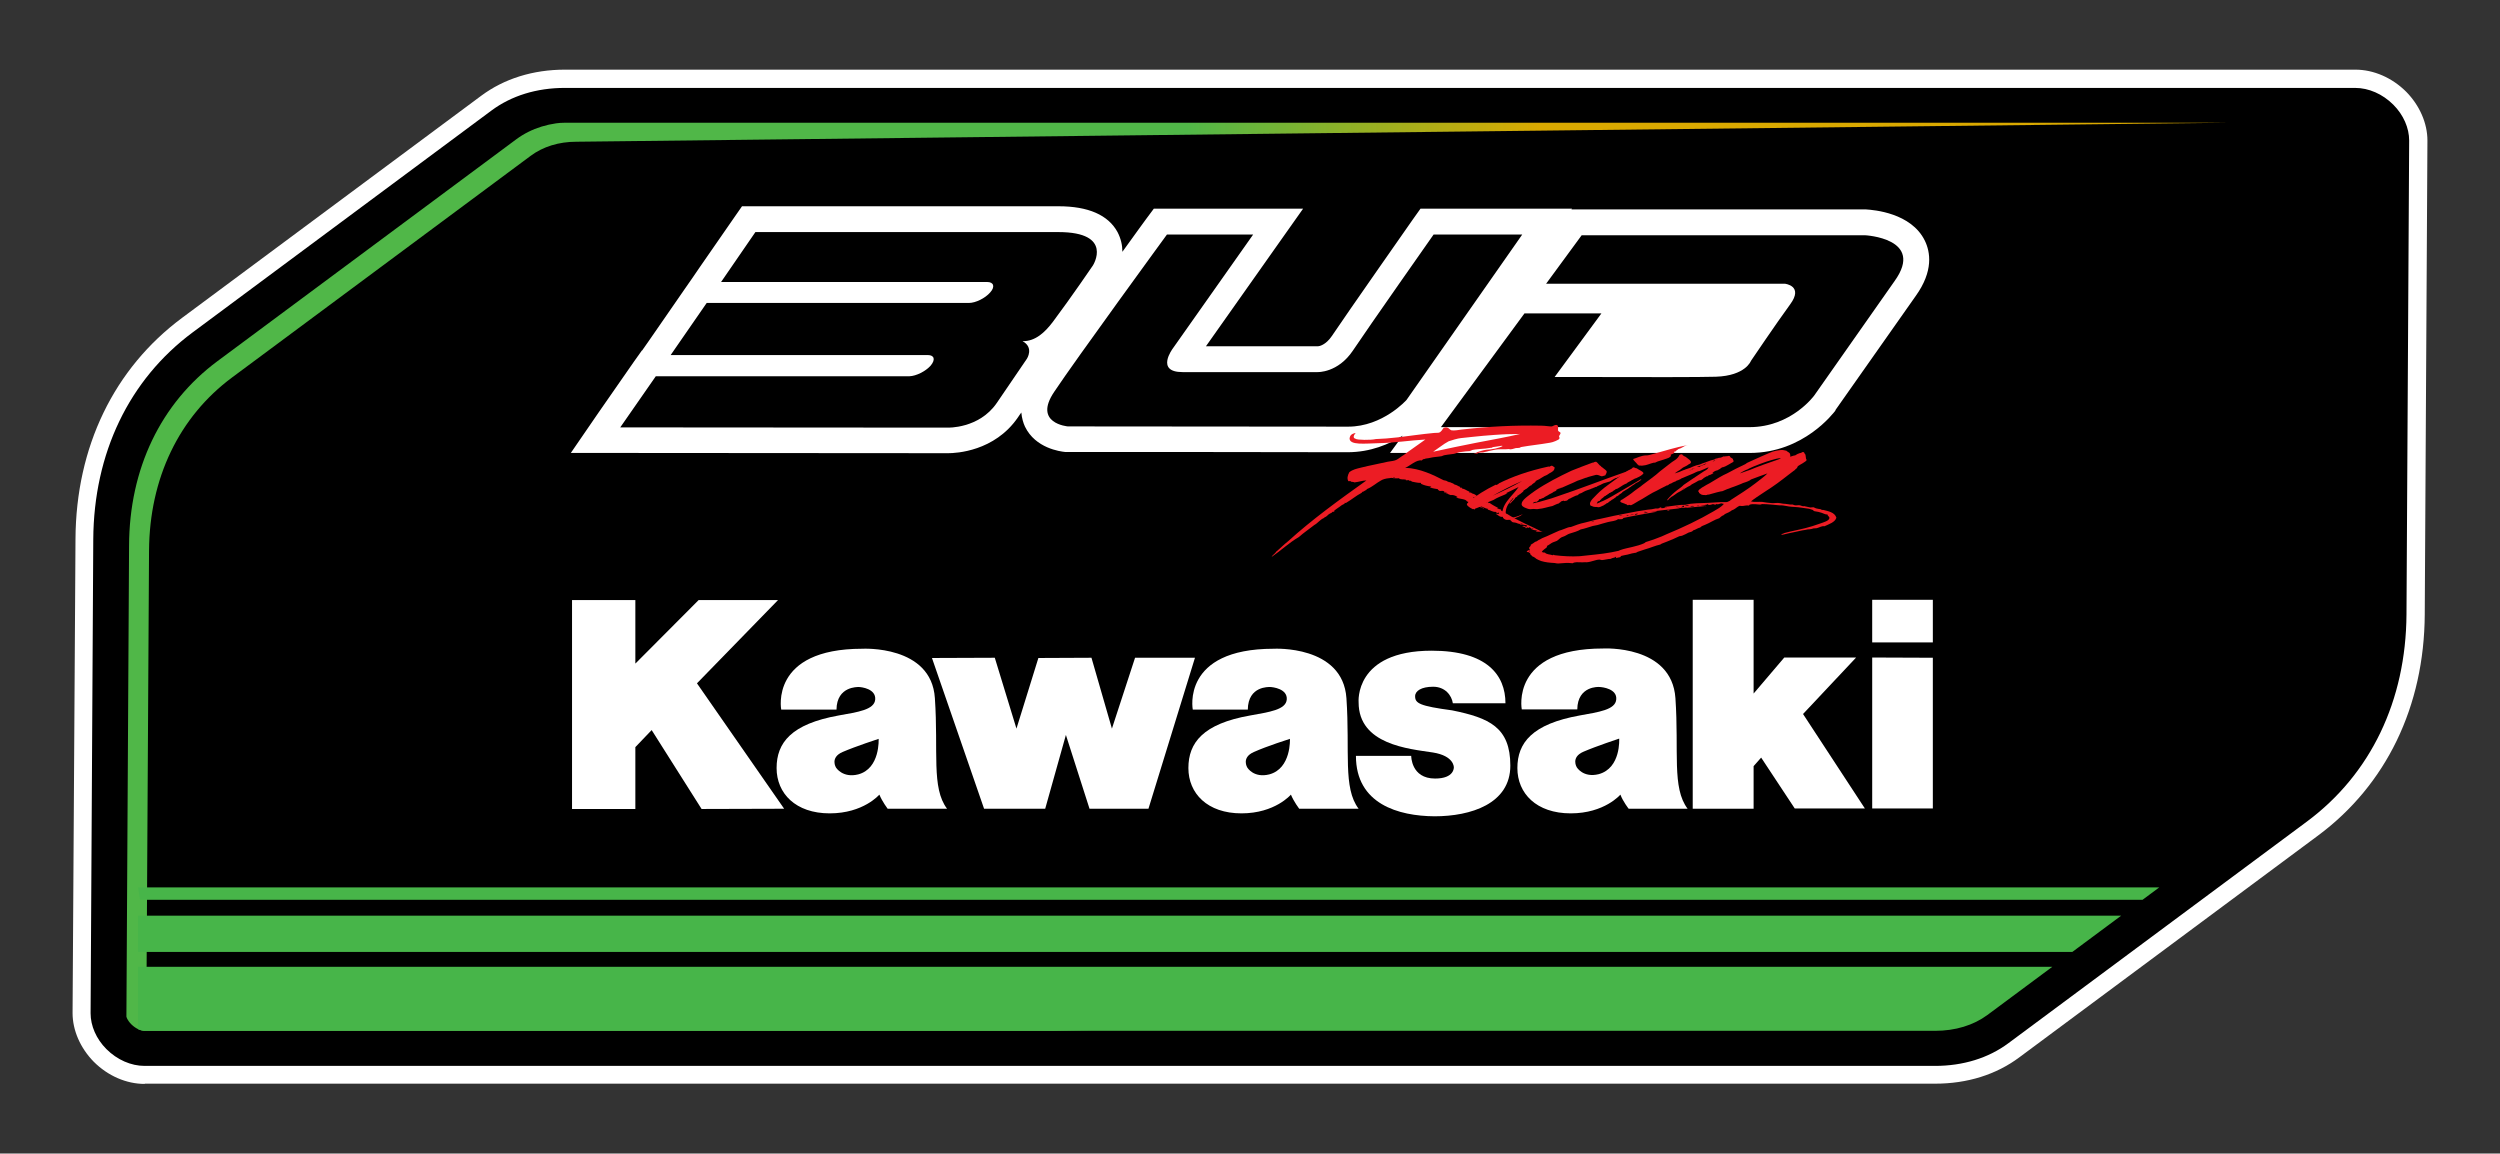
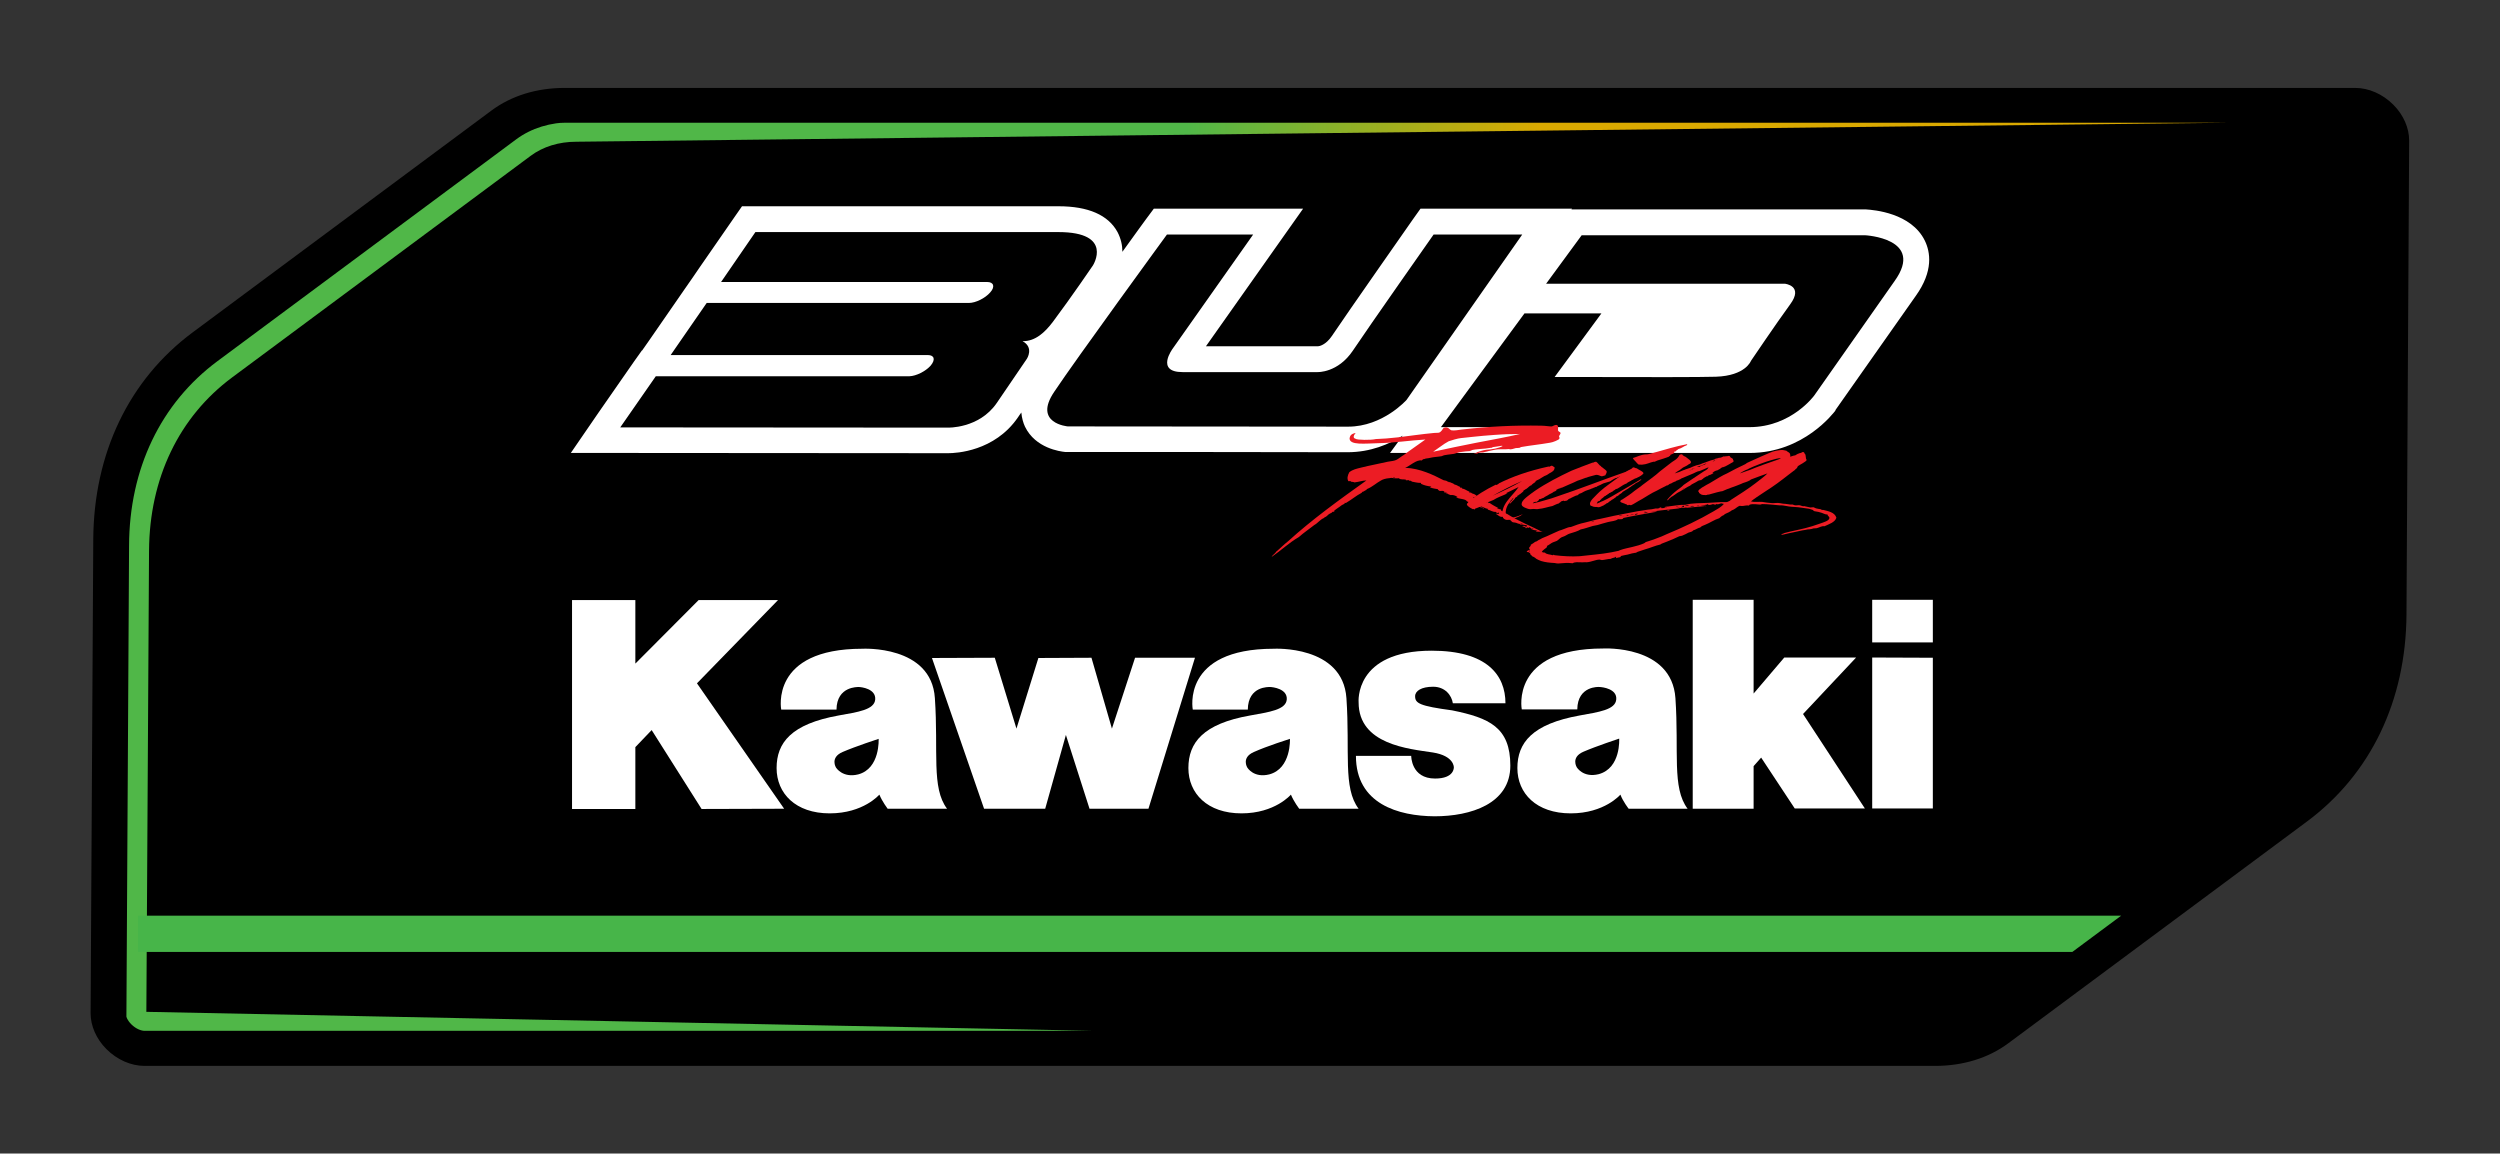
<svg xmlns="http://www.w3.org/2000/svg" xmlns:xlink="http://www.w3.org/1999/xlink" version="1.1" id="Layer_2_00000005969153015561119220000005319677293743789743_" x="0px" y="0px" viewBox="0 0 1026.6 473.7" style="enable-background:new 0 0 1026.6 473.7;" xml:space="preserve">
  <rect x="0" y="0" width="1026.6" height="473.7" fill="#333333" stroke="none" />
  <style type="text/css">
	.st0{fill:#FFFFFF;}
	.st1{fill:#EC1C24;}
	.st2{fill-rule:evenodd;clip-rule:evenodd;}
	
		.st3{clip-path:url(#SVGID_00000062186046081946361540000005788802487476267137_);fill:url(#SVGID_00000142899110031011883590000006080394400526743171_);}
	.st4{clip-path:url(#SVGID_00000062186046081946361540000005788802487476267137_);fill:#47B549;}
</style>
  <g>
-     <path class="st0" d="M59.4,445.1c-7.5,0-15.1-3.3-20.9-9.1c-5.5-5.6-8.7-12.9-8.7-20L31,221.3c0.2-37.8,15.8-70,43.8-90.8   l122.7-91.1c9.5-7.1,21.4-10.8,34.5-10.8h735.2c7.5,0,15.1,3.3,20.9,9.1c5.5,5.6,8.7,12.9,8.7,20l-1.1,194.6   c-0.2,37.8-15.8,70-43.8,90.8l-122.7,91.1c-9.5,7.1-21.4,10.8-34.5,10.8H59.4z" />
    <path d="M59.4,437.7c-5.6,0-11.3-2.5-15.7-6.9c-4.2-4.2-6.5-9.6-6.5-14.7l1.1-194.6c0.2-35.4,14.7-65.6,40.8-85l122.7-91.1   c8.2-6.1,18.6-9.3,30.1-9.3h735.2c5.6,0,11.3,2.5,15.7,6.9c4.2,4.2,6.5,9.6,6.5,14.7l-1.1,194.6c-0.2,35.4-14.7,65.6-40.8,85   l-122.7,91.1c-8.2,6.1-18.6,9.3-30.1,9.3H59.4z" />
    <g>
      <path d="M677,194.3c0.7-0.6,1.4-1.1,1.9-1.6c-0.2,0-0.7,0.2-1.1,0.4c-0.3,0.1-0.6,0.2-1,0.4c0.1,0.2,0.1,0.3,0.2,0.5    C677,194.1,677,194.2,677,194.3" />
      <path class="st1" d="M638.5,192.1c0,0-0.1,0.2-0.2,0.3c0,1.2-1.9,1.7-3,2.6c-1.7,0.6-2.6,1.6-4.1,2.2c-0.2,0.2-0.5,0.2-0.8,0.5    c0.1,0.1,0.4,0,0.4,0c-0.6,0.5-1.6,1-2.1,1.7c-0.3-0.1,0-0.1-0.1-0.1c-1,0.6-1.3,1.3-2.5,1.8c0,0.1,0.1,0.1,0,0.1    c-0.3,0-0.4,0.3-0.6,0.4c0,0,0.1,0.1,0.1,0.1c-0.3,0.4-1,0.8-1.5,1.3c-0.1,0-0.2,0.1-0.4,0.1c0,0.2,0.2,0.1,0.1,0.2    c-0.1,0.1-0.2,0-0.5,0.1c-0.1-0.1-0.1,0.1-0.2,0.1c0.1,0.1,0.1,0,0.2,0.1c-0.3,0.3-0.6,0.6-1.1,0.8c-0.2,0.8-1.3,1.3-1.5,1.9    c-0.2,0-0.2,0-0.2,0c0,0.2-0.1,0.3-0.3,0.5c-0.1-0.1-0.2,0-0.5,0c0-0.2,0.5,0,0.6-0.2c-0.2-0.1-0.2,0-0.4,0.1    c0.4-0.7,1.2-1.4,1.6-2.2c-0.1-0.1-0.1-0.1-0.2,0c-0.4,0.4-0.5,0.8-1,1.1c0,0.2-0.1,0.2-0.1,0.4c-1.3,1.4-2,3.2-1.9,5    c0,0.1,0.2,0,0.3,0c0,0.2-0.1,0.2-0.1,0.2c-0.1,0-0.1,0-0.2,0c0.1,0-0.1,0.1,0.1,0.1c0,0,0.1,0.2,0,0.3c0.5,2.3,5.3,0.3,7-0.5    c-0.3,0.2-0.7,0.4-1,0.7c-1.5,0.7-3.1,1.4-5.2,1.7c-0.9,0.1-1.6-0.3-2-0.9c-1.5-5.2,3.8-8.7,6.4-12.6c-1.6,0.8-3.5,1.7-5.1,2.5    c0.1,0.1,0.4,0,0.5,0.1c-0.2,0.1-0.7,0.2-0.8,0.4c-1.7,0.7-3.5,1.4-4.9,2.3c-0.9,0.3-1.8,0.8-2.9,1.2c-1.3,0.9-2.8,1.8-4.7,2.4    c0.1,0.1-0.1,0.2,0,0.3c-0.3,0-0.5-0.1-0.7-0.2c-0.1,0-0.2,0.1-0.2,0.1c-0.4-0.2-0.7-0.4-1.1-0.6c-0.7-0.5-2.1-1.3-0.8-2.1    c-0.1,0,0-0.1,0-0.2c3.2-2.7,7.1-5.1,11.4-7.2c0.3-0.1-0.1,0.1-0.1,0.2c0.4,0,1-0.4,1.3-0.6c0.1-0.1-0.1,0-0.2,0    c5.8-2.9,12.3-5.2,20.5-7c0.2-0.1,0.2,0,0.3,0.1c0.4-0.1,0.6-0.4,0.8-0.3c0.1-0.1,0.2-0.1,0.2-0.2    C637.6,191.3,638.1,191.7,638.5,192.1 M625.1,197.5c-4.2,1.8-8.3,3.9-12.2,6.1C617.1,201.7,621.3,199.7,625.1,197.5" />
      <path class="st1" d="M631,206.1c-0.7-0.2-1.5,0.3-1.6,0.6c1.7-0.3,3.5-0.8,5.1-1.3c1.8-0.5,3.3-0.9,4.8-1.5    c9.6-3.2,18.4-6.7,27.9-10c1.4-0.5,2.5-1,4.1-1.4c-1.5,0.5-2.4,1.4-3.7,2c-1.2,0.6-2.6,1.3-3.9,1.8c-0.3,0-0.3,0.1-0.5,0.1    c-0.1,0.1-0.1,0.1-0.1,0.2c-0.1,0-0.2,0-0.3,0c-0.1,0.1-0.2,0.2-0.4,0.3c-0.3,0.1-0.5,0.3-0.8,0.5c-0.2,0,0.1,0.1-0.1,0.1    c-0.1,0-0.2,0.1-0.4,0.2c-0.5,0.2-1.2,0.3-1.7,0.5c-1.4,0.3-1.9,0.9-2.9,1.2c-0.2,0.2-0.7,0.2-0.8,0.5c-0.6,0-0.8,0.3-1.3,0.4    c-0.2,0.2-0.9,0.3-1.4,0.6c-0.2,0.1-0.2,0.1-0.3,0.1c-0.5,0.2-1.3,0.4-1.7,0.6c-0.5,0.3-1.3,0.6-1.7,0.9c-0.5,0.1-0.7,0.3-1,0.4    c-0.1,0.2-0.2,0.3-0.2,0.3c-0.3,0.2-0.6,0.3-0.9,0.3c-0.6,0.3-1.4,0.6-2.1,1c-0.1,0-0.1,0.1-0.3,0.2c-0.4,0-0.5,0.3-1,0.4    c0.1,0,0.2,0,0.2,0.1c-0.4,0.1-0.4,0.2-0.5,0.4c-0.2-0.1-0.4,0-0.5,0.1c-0.2-0.1-0.5,0-0.7,0.1c0-0.1-0.1-0.2-0.2-0.2    c-0.2,0-0.3,0.1-0.4,0.1c0,0.1,0,0,0.1,0c-0.6,0-1,0.4-1.2,0.7c-0.3,0-0.4,0.1-0.4,0.3c-1.1,0.3-1.8,0.7-2.7,1.1    c-1.7,0.3-3.9,1.1-5.7,1.2c-0.5,0.2-1.4,0-2.1,0c-0.8,0.1-1.7,0.2-2.4-0.1c-0.8-0.3-2.1-0.7-2.4-1.5c-0.1-0.2-0.1-0.5,0-0.8    c0.2-1,1.4-2,2.4-2.8c1.1-0.8,2-1.6,3.1-2.3c4.4-3,9.8-5.8,14.9-8.2c2.7-1.1,5.9-2.3,8.6-3.3c0.5,0,0.7-0.2,0.9-0.3    c0.3,0,0.5-0.1,0.6-0.1c0.8,0.4,1.1,1.4,2,1.8c0,0.1,0,0.1,0.1,0.2c0.6,0.5,1.8,1.3,2.2,1.8c0.3,0.6-0.3,1.3-0.5,1.8    c-0.5,0.1-1.1,0.4-1.4,0.4c-0.8-0.1-1.4-0.7-2.4-0.6c-1.4,0.4-2.9,0.7-4.1,1.2c-0.4,0-0.5,0.2-0.7,0.2c-0.8,0.3-1.8,0.7-2.8,1    c-2,1-4.4,1.9-6.5,2.9c-0.1,0-0.2,0-0.3,0c-0.2,0-0.2,0.1-0.2,0.2c-0.8,0.1-1.2,0.4-1.8,0.7c-0.1,0.1,0.2,0,0.2,0.1    c-0.3,0.2-0.5,0.5-1.1,0.6c-0.5,0.4-1.2,0.8-1.9,1.1c-0.6,0.5-1.8,0.9-2.3,1.4c0,0-0.4,0.2-0.6,0.2c-0.4,0.2-0.7,0.4-1.3,0.4    C631.9,205.8,631.1,205.8,631,206.1" />
      <g>
        <path class="st0" d="M790.4,98.8c-5.6-11.4-21-12.6-24.1-12.8l-0.2,0h-0.2l-116.3,0h-4.3l0.2-0.3l-20.3,0l-36.4,0l-5.5,0     l-3.2,4.5c-1.1,1.6-26.9,38.4-33.2,47.8c-2.5,3.7-5.2,4.2-5.7,4.2H541c0,0-28.9,0-45.8,0l28.1-39.8l11.8-16.7l-20.5,0l-35.4,0     l-5.4,0l-3.2,4.3c-0.5,0.7-4.4,6-9.7,13.4c0-2.7-0.6-5.4-2-8.1c-3.8-7-12-10.6-24.2-10.6c-8.4,0-41,0-70.7,0l-53.7,0h-5.6     l-3.2,4.6l-14.2,20.5l-2.8,4.1h0l-3.2,4.6l-14.8,21.4l-2.8,4h-0.1l-3.2,4.5l-14.6,21L234.4,186l20.3,0l134.3,0.1     c0.1,0,0.2,0,0.4,0c3.1,0,19-0.7,28.6-14.7c0.5-0.7,0.9-1.4,1.4-2c0.2,2.3,0.8,4.3,1.5,5.8c4.3,8.9,14.5,10.2,16.5,10.4l0.4,0     h0.5c1,0,100.8,0,115.1,0.1h0h0c9.4,0,17.1-3.3,22.6-6.8l-5.2,7.1h20.9h126.7h0.1h0h0c22.3,0,34.6-16.7,35.2-17.4l0-0.1l0-0.1     l33-46.9C794,111.3,792.7,103.5,790.4,98.8" />
        <path class="st2" d="M479.2,96.3l35.4,0l-33,46.8c0,0-7.3,9.7,4,9.7c11.2,0,55.4,0,55.4,0s8.4,0.4,14.6-8.9     c6.2-9.3,33.1-47.6,33.1-47.6l36.4,0l-47.5,67.9c0,0-9.7,11-24,11c-14.5,0-115.1-0.1-115.1-0.1s-14.4-1.2-5.6-14.2     C441.6,147.8,479.2,96.3,479.2,96.3" />
        <path d="M434.6,95.3c-16.4,0-124.4,0-124.4,0l-14.1,20.5l109.3,0c2.7,0,3.3,2,1.2,4.3c-2.1,2.4-6,4.3-8.7,4.3l-107.7,0     l-14.8,21.4l105.6,0c2.7,0,3.2,1.9,1.2,4.3c-2.1,2.4-6,4.3-8.7,4.4l-104.2,0l-14.6,21l134.4,0.1c0,0,12.9,0.5,20.2-10.1     c7.2-10.5,12.4-18.2,12.4-18.2s3-4.6-1.8-7.2c5.2,0.1,9.2-3.6,12.5-8c7.7-10.3,16.4-23.1,16.4-23.1S457.5,95.3,434.6,95.3" />
        <path d="M765.8,96.6l-116.3,0l-14.6,19.9h98c0,0,7.9,0.8,2.2,8.5c-5.7,7.8-16.1,23.2-16.1,23.2s-2.2,6.1-14.4,6.5     c-7.3,0.2-23.9,0.2-66.2,0.1l19.2-26.1l-31.6,0l-34.3,46.7h126.7c17.2,0,26.6-13,26.6-13s28-39.9,33-47     C790.6,97.8,765.8,96.6,765.8,96.6" />
        <path class="st1" d="M597.4,199c0.8,0.1,1.4,0.7,2.1,0.9c0.3,0.1-0.1,0.3,0.2,0.4c0.2,0,0.3-0.1,0.7,0c-0.2,0.1-0.1,0.2,0,0.3     c1.2,0.2,1.9,0.9,3,1.3c0.1,0,0,0.1-0.2,0.3c0.7,0,1.2,0.2,1.2,0.4c0.1,0.1,0.1,0,0,0c0.8,0.2,1.8,0.6,2.1,1.2     c-0.1-0.1-0.3,0.1-0.1,0.1c-0.2,0.1-0.2,0-0.4,0c0,0.1,0,0.1-0.2,0.3c0.1,0.3,0.5-0.1,0.5,0.1c-0.2,0.3-0.7-0.2-1.4-0.1     c0.3,0.5,1.1,0.6,1.5,0.9c-0.5,0.2-0.7-0.2-1-0.3c0.4,0.5,1.3,0.6,1.8,1.2c0.3,0.1,0.6-0.1,1.2,0c-0.1-0.2-0.6-0.2-0.8-0.4     c0-0.1,0.1-0.2,0.5,0c0.1-0.2,0-0.3-0.3-0.2c0.5-0.2,0.9,0.1,1.1,0.2c0,0.1-0.3,0-0.3,0c0,0.4,0.2,0.1,0.6,0.1     c0.2,0.3,0.8,0.7,1.7,0.7c-0.2-0.2-0.7-0.2-1.2-0.7c0.6,0,1.5,0.1,1.5,0.9c0.2,0,0.5-0.1,0.6,0c1.1,0.8,2.3,1.4,3.6,2.1     c-0.2,0.2-0.5,0-0.7,0c0.3,0.6,2,0.1,1.7,1c0.8,0.3,1.7,0.5,1.9,1.2l0.5,0.1c4.5,2.9,9.8,5,14.7,7.5c-0.8-0.3-1.9,0-2.9-0.3     c0.3-0.2,0.4-0.2,0.8-0.3c-0.9-0.1-1.7-0.3-2.5-0.4c0.1-0.3,0.5,0,0.8-0.2c-0.1-0.4-0.5-0.3-0.5-0.1c-0.5-0.1-0.7-0.4-1-0.6     c0.2-0.1,0.3-0.1,0.2-0.2c-0.3,0.1-0.5,0.2-0.9,0.4c-0.1-0.1,0-0.3-0.2-0.2c-0.2,0-0.5,0.1-0.5,0.3c-0.2-0.1-0.5,0-0.5-0.1     c0-0.2,0.2-0.1,0.3-0.1c0-0.1-0.5,0,0-0.2c-0.7,0-0.9-0.3-1.5-0.4c0.6-0.5,1.2,0.2,1.7,0.2c0,0,0.2-0.4,0.4-0.3     c-0.1-0.1-0.5-0.2-0.4-0.4c-0.2,0-0.4,0-0.7,0.1c-0.2-0.6-1.9,0.2-2-0.4c0.5,0.1,0.8-0.1,1.3,0c-0.1-0.2-0.7-0.4-0.9-0.2     c-1,0.2-1.5-0.4-2.3-0.5c-0.2-0.1-0.7,0-1.1-0.2c-0.4-0.1-0.5-0.7-1-0.8c0.1-0.1,0.2-0.1,0.4-0.1c-0.3,0-0.9-0.1-1.2-0.3     c-0.2-0.2,0-0.2,0.1-0.4c-0.6,0-0.8,0.1-1.1-0.1c0.1-0.1,0.4,0,0.5,0c-0.1-0.4-1.3-0.1-1.5-0.5c-1.6,0.3-2.1-0.8-3.1-1.2     c0.5-0.2,1.1,0.3,1.4-0.2c0-0.1-0.3-0.2-0.3-0.4c-0.3,0.1,0,0.1-0.2,0.3c-0.4-0.1-0.7-0.2-0.9-0.5c-1.3,0.1-2.1-0.7-3.2-0.9     c-0.5,0,0.1-0.1,0.1-0.3c-1.4-0.2-2-0.9-3.2-1.1c-0.1,0.4,1.4,0.5,1.5,1.1c-1-0.7-2.1-0.9-3.3-1.3l0.2-0.1c0.1-0.1-0.3,0-0.3-0.2     c0.2-0.1,0.2,0,0.4,0.1c0.2-0.3-0.4-0.2-0.4-0.3l-3.6-1.3c-0.5-1.1-3-0.9-4.4-1.6c0.1-0.2,0.3,0,0.3-0.1v0c0-0.1,0.1,0,0.4,0     c-0.7-0.4-1.5-1.1-3-0.9c-0.6-0.2-1.1-0.4-1.4-0.6c0.1-0.1,0.3-0.1,0.3-0.1c-0.5,0-0.5,0-0.8,0c-0.2,0,0.1,0,0.1-0.2     c-0.6,0.3-0.6-0.3-1-0.3c0.4-0.2,0.6,0.3,1.2,0.2c-0.2-0.4-0.8-0.2-1.1-0.4c-0.2-0.5-0.9-0.3-1.6-0.3c-0.5,0-0.5-0.3-1-0.5     c0-0.1,0.2-0.1,0.2-0.2c-1-0.2-2.4-0.3-3.4-0.8c0-0.2,0.5,0,0.5-0.3c-1.6-0.2-2.9-0.5-4.1-1.1c-0.4-0.1,0.2-0.2-0.1-0.4     c-1.6,0-2.4-0.3-4.1-0.6c0,0,0.3,0,0.4-0.1c-0.4-0.1-0.7-0.3-1.2-0.2c-0.1-0.1,0-0.1,0-0.2c-0.4-0.1-0.9,0.1-1.4,0     c0,0,0.2,0,0.2-0.2c-0.9-0.3-2.5,0.1-2.9-0.6c-1,0.1-1.6,0-2.6,0c0.3-0.2,0.8,0,1-0.1c0-0.2-0.8-0.3-0.9,0c-0.4,0-0.1,0-0.1,0     c-0.7-0.2-1.1,0.1-1.8,0.1c-1,0.1-2.2,0.4-3,0.9c-2,1.1-3.5,2.6-5.7,3.5c-0.2,0.1-0.3,0.2-0.3,0.4c-0.7,0.2-1,0.7-1.7,0.8     c-0.1,0.3-0.3,0.3-0.3,0.4c-2.3,1.2-4.1,2.8-6.2,4l-0.1,0.1c-0.2,0.1-0.5,0-0.7,0c-0.3,0.2,0.2,0.2,0.2,0.3     c-0.7,0.3-1.1,0.5-1.4,0.7c-0.8,0.7-2.3,1.5-3.2,2.4c-0.1,0.1,0.4,0,0.4,0c0.1,0-0.7,0.5-0.7,0.2c-0.4,0.1-0.5,0.6-1.1,0.7     c-1,0.4-1.3,1.3-2.3,1.6c-0.1,0.1-0.3,0.2-0.3,0.3c-1.7,0.7-2.5,2.1-4,2.9c-2,1.6-4.4,3.2-6.3,4.9c-4.1,2.4-7.3,5.5-11.2,8.2     c0.3-0.8,1.5-1.4,1.9-2.2c1.6-1.3,3-2.8,4.8-4.2c9.9-9,21-17,32.2-25c-1.6,0-3,0.6-4.9,0.8c-0.3-0.2-0.9-0.2-1.5-0.3     c0.1-0.1,0-0.2,0-0.2c-0.4,0-0.6-0.1-1,0c-0.6-1-0.4-2.3,0.4-3.7c1.4-1.1,2.9-1.4,4.9-1.9c3.5-0.9,7.1-1.5,10.9-2.4     c1.4-0.2,2.9-0.4,3.6-0.8c0.8-0.4,2.1-1.5,3-2c2.9-2.2,5.8-4.1,8.8-6.3c-6.1,0.3-12.8,1.4-19.5,1.5c-5.1,0.1-11.8,1-11.6-2.1     c0.2-1.1,0.8-1.8,2.5-2.1c-0.6,0.7-1.5,2,0,2.4c0.5,0.5,6.2,0.6,8.3,0.1c4.2-0.2,4.1-0.2,9-0.7c5-0.6,9.5-1.3,14.8-1.8l2-0.1     c1.1-0.3,1.5-1.4,2-2c1.9-0.7,2.3,0.7,3.2,1c1.1,0.2,2.8-0.1,4.2-0.3c11.5-1.3,21.5-1.8,32.6-1.6c1.8,0,3.7,0.4,4.5,0.3     c0.6-0.2,1.1-0.6,1.7-0.6c1,0,0.8,0.9,0.8,1.8c-0.2,1.2,1.2,0.9,1,1.7c0,0.2-0.5,0.8-0.6,1.2c0,0.2,0.4,0.6,0.1,1     c-0.1,0.4-2.7,1.5-3.8,1.6c-4.6,0.8-7.4,1-12,1.8c-0.4,0.5-1.4,0.3-2,0.4c-1,0.2-2.2,0.8-2.8,0.4c-2.1,0.3-3.7-0.2-6.4,0.4     c-0.6,0.2-1.7,0.3-2.6,0.6c-0.8,0.1-1.2,0.3-1.7,0.4c-0.8,0-1.9,0-2.4,0.5l-1.3,0.1c0.2-0.3,0.7-0.2,0.9-0.3     c0.3-0.1,0-0.1,0.1-0.3c1.1-0.4,2.6-0.9,4-1.1c2.4-0.1,5.3-0.7,6.7-1.5c-0.1-0.3-0.9,0-1.2,0c-0.9,0.1-1.6,0.3-2.7,0.4     c-0.2,0.1-0.5,0.2-0.5,0.3c-0.2,0-0.2-0.1-0.5,0c-3,0.6-5.4,0.3-8.4,1.1c-0.1,0.2,0.7-0.1,0.6,0.2c-1.7,0.1-3.1,0.2-5,0.5     c-0.6,0.1-1.7,0.6-2.4,0.7c-1.9,0.3-3.2,0.3-4.8,0.8c0.1,0.2,0.3-0.3,0.6-0.1c-0.7,0.4-2.4,0.4-3.6,0.6c-1.1,0.1-2.3,0.5-3.6,0.6     c-0.5,0.2-0.8,0.3-1.3,0.3c0.2,0.2,0,0.1-0.4,0.5c-2.1-0.5-5,2.4-6.8,3c6.1,0.2,11.7,3,15.8,5.1c0.6,0.1,1.3,0.2,1.7,0.6     c0.2-0.1,0.2,0,0.4,0.2c0.8-0.1,0.8,0.3,1.5,0.4c0.1,0.2,0.7,0.2,0.7,0.5c0.1,0,0.1,0,0.1,0.1c0.3,0-0.1-0.1,0.2-0.2     C597.3,198.9,597.4,198.9,597.4,199 M613.6,178.6c-3.6,0.3-5.6,0.4-9,0.8c-1.6,0.2-3,0.3-4.7,0.5c-1.2,0.1-3.9,0.9-5,1.3     c-0.4,0.2-1.1,0.6-1.7,1c-1.6,1.1-3.2,2.2-4.7,3.3c5.8-1.3,11.8-2.5,17.8-3.7c6.2-1.2,12-2.2,17.9-3.6c-1.5,0-3.7,0.1-5.3,0.1     C617.8,178.4,615.5,178.4,613.6,178.6" />
-         <path class="st1" d="M660.7,202.7c-0.5,0.1-0.7,0.6-1.2,0.7c-0.1,0.1-0.1,0.1-0.1,0.2c-0.1,0-0.5,0.1-0.6,0.3     c-0.1,0-0.1,0.1-0.2,0.1l0,0.1c-0.4,0.2-0.6,0.6-1,0.7c0.1,0.3-0.6,0.4-0.7,0.9c-0.2,0-0.5,0.2-0.8,0.2c0.1,0.3-0.4,0.5-0.4,0.9     c1-0.3,1.7-0.8,2.6-1.1c2.4-1.1,4.7-2.5,6.9-3.8c3-1.7,5.9-3.5,8.8-5.2c0,0.2-0.2,0.4-0.3,0.5c-0.5,0.4-1.2,0.9-1.8,1.1     c-0.2,0.1-0.3,0.2-0.3,0.2c-0.5,0.5-1.5,0.9-2.1,1.5c-0.1,0-0.2,0.1-0.4,0.2l-0.2,0.2l-0.6,0.4c-0.6,0.3-1.1,0.7-2,1.2     c-0.1,0.2-0.4,0.5-0.6,0.6l-0.3,0.2l-0.2,0.1c-0.4,0.3-0.7,0.8-1.5,1c-0.1,0.1-0.2,0.2-0.3,0.4c-0.1,0-0.1,0.1-0.2,0.1     c-0.5,0.4-0.8,0.6-1.4,0.9c-0.2,0.3-0.8,0.5-1.2,0.9c-0.2,0.2-0.4,0.4-0.9,0.5c-0.3,0.4-1,0.6-1.3,0.9c-0.7,0.2-1.1,0.6-1.9,0.7     c-0.4,0-0.6-0.1-0.8-0.1c-0.2-0.1-0.4,0-0.5,0c-0.1,0-0.6-0.1-0.8-0.1l-1.3-0.5c-0.1-0.2-0.2-0.5-0.2-0.8c0.1-1,1-1.9,1.7-2.6     c0.8-0.8,1.6-1.7,2.4-2.4l1.9-1.6c1.9-1.5,4-2.9,6-4.4c1-0.9,2.4-1.6,3.5-2.5c0.2-0.1,0.4-0.2,0.6-0.3l1.1-0.6     c0.7-1,1.2-0.1,2-0.1c0.5,0.5,3.2,1.5,2.7,2.2c-0.6,0.7-1.5,1.2-2.4,1.6c-0.4,0.2-0.5,0.3-1,0.4c-0.3,0.2-0.7,0.3-0.9,0.5     c-0.5,0.1-0.7,0.5-1.1,0.6c-0.5,0.3-1.1,0.5-1.4,0.9c-1.1,0.4-2,1-2.9,1.6c-0.2,0.2-0.8,0.4-1,0.6c-0.3,0.1-0.6,0.1-0.8,0.3     l-0.2,0.2l-0.4,0.2c-0.2,0.1-0.4,0.4-0.6,0.5c-0.3,0.1-0.6,0.2-0.8,0.4c-0.2,0.1-0.3,0.2-0.5,0.2     C660.7,202.5,660.6,202.5,660.7,202.7 M692.5,182.9c-1.3,0.4-1.7,1.1-3.3,1.5c-0.1,0.2-0.6,0.4-1,0.7c0,0,0.4,0,0.1,0.1     c-0.1,0.1-0.5,0.3-0.9,0.3c0.6,0.2-0.2,0.3,0,0.6c-0.2,0.2-0.9,0.4-1.3,0.6c0,0.2,0,0.3,0.1,0.4c-0.1,0.1-0.6,0.2-0.1,0.5     c-0.4,0-0.6,0.1-0.6,0.3c-1.2,0.5-3.2,1.1-4.8,1.6c-0.4,0.1-0.7,0.4-1.1,0.5c-0.1,0-0.2,0-0.5,0c-1.5,0.3-2.8,1.1-4.6,1.2     c-0.5,0.1-0.8-0.1-1.6,0c0-0.2-0.1-0.3-0.5-0.5c-0.5-0.8-1.5-1.4-1.8-2.2c1.8-0.5,3.2-1.4,5.3-1.5c0.2,0,0.5,0,0.5,0     c1-0.1,1.9-0.5,2.9-0.7c4.4-1.2,8.7-2.6,13.6-3.5C692.9,182.8,692.7,182.7,692.5,182.9" />
+         <path class="st1" d="M660.7,202.7c-0.5,0.1-0.7,0.6-1.2,0.7c-0.1,0.1-0.1,0.1-0.1,0.2c-0.1,0-0.5,0.1-0.6,0.3     c-0.1,0-0.1,0.1-0.2,0.1l0,0.1c-0.4,0.2-0.6,0.6-1,0.7c0.1,0.3-0.6,0.4-0.7,0.9c-0.2,0-0.5,0.2-0.8,0.2c0.1,0.3-0.4,0.5-0.4,0.9     c1-0.3,1.7-0.8,2.6-1.1c2.4-1.1,4.7-2.5,6.9-3.8c3-1.7,5.9-3.5,8.8-5.2c0,0.2-0.2,0.4-0.3,0.5c-0.5,0.4-1.2,0.9-1.8,1.1     c-0.2,0.1-0.3,0.2-0.3,0.2c-0.5,0.5-1.5,0.9-2.1,1.5c-0.1,0-0.2,0.1-0.4,0.2l-0.2,0.2l-0.6,0.4c-0.6,0.3-1.1,0.7-2,1.2     c-0.1,0.2-0.4,0.5-0.6,0.6l-0.3,0.2l-0.2,0.1c-0.4,0.3-0.7,0.8-1.5,1c-0.1,0.1-0.2,0.2-0.3,0.4c-0.1,0-0.1,0.1-0.2,0.1     c-0.5,0.4-0.8,0.6-1.4,0.9c-0.2,0.3-0.8,0.5-1.2,0.9c-0.2,0.2-0.4,0.4-0.9,0.5c-0.3,0.4-1,0.6-1.3,0.9c-0.7,0.2-1.1,0.6-1.9,0.7     c-0.4,0-0.6-0.1-0.8-0.1c-0.2-0.1-0.4,0-0.5,0c-0.1,0-0.6-0.1-0.8-0.1l-1.3-0.5c-0.1-0.2-0.2-0.5-0.2-0.8c0.1-1,1-1.9,1.7-2.6     c0.8-0.8,1.6-1.7,2.4-2.4l1.9-1.6c1.9-1.5,4-2.9,6-4.4c1-0.9,2.4-1.6,3.5-2.5c0.2-0.1,0.4-0.2,0.6-0.3l1.1-0.6     c0.7-1,1.2-0.1,2-0.1c0.5,0.5,3.2,1.5,2.7,2.2c-0.6,0.7-1.5,1.2-2.4,1.6c-0.4,0.2-0.5,0.3-1,0.4c-0.3,0.2-0.7,0.3-0.9,0.5     c-0.5,0.1-0.7,0.5-1.1,0.6c-0.5,0.3-1.1,0.5-1.4,0.9c-1.1,0.4-2,1-2.9,1.6c-0.2,0.2-0.8,0.4-1,0.6c-0.3,0.1-0.6,0.1-0.8,0.3     l-0.2,0.2l-0.4,0.2c-0.2,0.1-0.4,0.4-0.6,0.5c-0.3,0.1-0.6,0.2-0.8,0.4c-0.2,0.1-0.3,0.2-0.5,0.2     C660.7,202.5,660.6,202.5,660.7,202.7 M692.5,182.9c-1.3,0.4-1.7,1.1-3.3,1.5c-0.1,0.2-0.6,0.4-1,0.7c0,0,0.4,0,0.1,0.1     c-0.1,0.1-0.5,0.3-0.9,0.3c0.6,0.2-0.2,0.3,0,0.6c-0.2,0.2-0.9,0.4-1.3,0.6c-0.1,0.1-0.6,0.2-0.1,0.5     c-0.4,0-0.6,0.1-0.6,0.3c-1.2,0.5-3.2,1.1-4.8,1.6c-0.4,0.1-0.7,0.4-1.1,0.5c-0.1,0-0.2,0-0.5,0c-1.5,0.3-2.8,1.1-4.6,1.2     c-0.5,0.1-0.8-0.1-1.6,0c0-0.2-0.1-0.3-0.5-0.5c-0.5-0.8-1.5-1.4-1.8-2.2c1.8-0.5,3.2-1.4,5.3-1.5c0.2,0,0.5,0,0.5,0     c1-0.1,1.9-0.5,2.9-0.7c4.4-1.2,8.7-2.6,13.6-3.5C692.9,182.8,692.7,182.7,692.5,182.9" />
        <path class="st1" d="M687.7,194.4c1.1-0.3,0.8-0.3,1.9-0.6c0.5-0.2,1-0.4,1.6-0.7c0.6-0.1,0.9-0.4,1.4-0.5     c0.5-0.2,1.1-0.4,1.5-0.5c0.7-0.4,1.4-0.6,2.2-0.9c0.2-0.1,0.6-0.2,1.1-0.3c0.6-0.1,1.1-0.4,1.9-0.7c0.8-0.3,1.4-0.4,2-0.7     c0.7-0.3,1.7-0.6,2.6-0.8l0.7-0.4c0.4-0.1,0.9-0.1,1.2-0.3c0.5,0,1.1-0.1,1.3-0.3c0.5-0.3,1.6-0.3,2.4-0.4     c0.2-0.1,0.3-0.1,0.5-0.1c0.3,0,0.5,0.3,0.6,0.6c0.4,0.2,0.6,0.4,1.1,0.7c0,0.1-0.1,0.1-0.1,0.2c0.2,0.3,0.5,0.7,0.1,1     c-0.2,0.2-0.6,0.3-0.7,0.4c-0.7,0.4-2,1.2-2.5,1.4c-0.1,0.1-0.2,0-0.2,0.1c-0.3,0.1-0.5,0.1-0.5,0.2c-0.4,0.1-0.6,0-0.9,0.3     c-0.1,0-0.4,0.2-0.5,0.4c-0.5,0.2-1,0.6-1.5,0.8c0-0.2,0.1-0.2,0.1-0.2c-0.7,0.3-1.2,0.5-1.8,1.1c0.1,0.1,0.2,0,0.5,0     c-0.3,0.2-0.5,0.4-0.9,0.5c0,0.2-0.5,0.2-0.9,0.4c-0.4,0.1-0.6,0.4-0.8,0.5c-0.2,0.1-0.1-0.1-0.1-0.1c-0.5,0.3-1.1,0.6-1.6,0.9     c0,0,0.1,0,0.1,0.1c-0.4,0.2-0.8,0.5-1.1,0.8c0-0.1,0.1-0.2,0-0.2c-0.3,0.2-0.9,0.1-1.1,0.4c-0.4,0.1-0.5,0.3-0.7,0.4     c-0.6,0.3-1.4,0.7-1.9,1c-0.3,0.2-0.5,0.5-0.8,0.6c-0.4,0.2-1.1,0.5-1.5,0.8c-0.6,0.3-0.9,0.8-1.4,1c0.2-0.3,0.5-0.5,0.8-0.8     c-0.4,0.1-0.7,0.4-0.9,0.7c-0.8,0.6-2,1-2.8,1.7c-0.5,0.3-0.9,0.6-1.3,0.9c-0.4,0.1-0.6,0.4-0.9,0.6c-0.1,0.1-0.3,0.3-0.5,0.4     c-0.1,0.3-0.5,0.6-0.9,0.7c0.3-0.6,0.8-1,1.1-1.4c1.2-1.3,2.6-2.5,4.3-3.7c0.2-0.1,0.2-0.2,0.4-0.3c0.3-0.3,0.8-0.6,1.1-1     c2.3-1.5,4.6-3.2,7-4.7l1.2-0.8c0.7-0.4,1.3-0.7,1.7-1.2c0.1-0.2,0.2-0.3,0.4-0.5c-0.1,0-0.4,0.2-0.7,0.2     c-0.3,0.1-0.5,0.3-1.1,0.5c-0.8,0.3-1.5,0.7-2.2,0.9c-0.2,0-0.5,0-0.8,0.2c-0.4,0.1-1,0.5-1.5,0.7c-1.6,0.7-3.5,1.5-5,2.1     c-0.3,0.2-0.5,0.4-0.9,0.5c-0.2,0.1-0.6,0.3-0.8,0.3c-0.4,0.1-0.4,0.2-0.5,0.3c-0.1,0.1-0.5,0.2-0.5,0.2c-0.5,0.2-1,0.4-1.4,0.7     c-0.4,0.1-0.5,0.2-0.8,0.3c-0.2,0.2-0.3,0.3-0.7,0.5c-0.1,0.1-0.4,0-0.5,0.1l-0.3,0.2c-0.7,0.4-1.5,0.7-2,1     c-1.1,0.6-2.2,1.2-3.3,1.7c-1.1,0.7-2.2,1.2-3.2,1.9c-0.9,0.6-1.5,0.9-2.6,1.5c-1.1,0.6-2,1.3-3.2,1.8c-0.1,0-0.2-0.1-0.2-0.1     c-0.1,0-0.6-0.1-0.6-0.1c-0.1,0-0.2,0.2-0.4,0.2c-0.2,0-0.4-0.2-0.6-0.4c-0.1,0-0.1,0-0.4-0.1c-0.2-0.2-1.8-0.6-2.1-0.9     c-0.1-0.3,0.1-0.3,0.1-0.6c0.2-0.1,0.3-0.3,0.7-0.4c1.7-1.1,3.3-2.1,5.1-3.6c0.7-0.6,2.4-1.6,3.1-2.3c2.2-1.7,5.3-3.8,7.2-5.6     l1.8-1.4l1.8-1.4c1.2-0.9,1.5-1.2,2.8-2c0.5-0.3,1.3-1.2,1.4-1.5c0.2-0.3,0.2-0.6,0.8-0.7c0.1-0.1,0.5,0,0.6,0     c0.1,0,0,0.2,0.3,0.4c0.2,0.2,0.6,0.4,1.1,0.6c0.5,0.5,2.7,1.7,2.1,2.5c-0.2,0.3-0.5,0.4-0.9,0.6c-0.6,0.5-1.3,0.8-2.3,1.3     c-0.4,0.3-0.9,0.7-1.3,1c-0.5,0.2-1.8,1.1-2.1,1.4l0.1,0.1C688.1,194.6,687.6,194.4,687.7,194.4 M694.2,192.9     c-0.1,0-0.3,0.1-0.4,0.3C694.1,193.2,694.2,193,694.2,192.9 M694.8,192.6c-0.1,0.1-0.4,0.1-0.2,0.2c0.4-0.1,1-0.3,1.4-0.5     c0,0,0,0-0.1,0c-0.3,0.1-0.3,0.2-0.7,0.2C694.9,192.4,694.8,192.5,694.8,192.6 M698.1,191.3c-0.4,0.1-1,0.2-1.2,0.5     c0.3,0,0.7-0.2,1-0.1c0.2,0,0.2-0.2,0.4-0.3c0.4-0.2,1.1-0.4,1.7-0.6l0.3-0.2c0.1-0.1,0.4-0.1,0.4-0.2c-0.4-0.1-0.7,0.2-1.2,0.4     C699.1,190.9,698.5,191.3,698.1,191.3 M701.1,190.1c-0.1,0-0.2,0.1-0.3,0.2C700.9,190.3,700.9,190.2,701.1,190.1 M701.5,190.1     c-0.1-0.1-0.3,0-0.3,0C701.3,190.1,701.5,190.1,701.5,190.1 M704.4,189C704.4,189,704.4,189,704.4,189c-0.4,0.1-0.8,0.2-1.2,0.5     C703.7,189.4,704.2,189.3,704.4,189 M705.3,188.3c-0.3,0.2-0.6,0.2-0.9,0.3C704.7,188.6,705.1,188.5,705.3,188.3 M707.9,187.3     c-0.1,0-0.2,0-0.2,0.2C707.8,187.5,707.9,187.5,707.9,187.3" />
        <path class="st1" d="M754.1,212.6c-0.6,1.9-3,2.6-4.9,3.5c-1.1-0.2-2,0.5-3.2,0.8c-0.4,0.1-1,0-1.4,0.1c-0.1,0-0.4,0.2-0.6,0.2     c-0.5,0.1-1.1,0.2-1.7,0.2c-0.7,0.1-1.1,0.3-2.2,0.4c-2,0.5-5,1-7.3,1.6c-0.5,0.1-0.9,0.3-1.4,0.1c0.3-0.3,0.9-0.3,1.3-0.6     c3.1-0.9,7.7-1.6,11.4-2.8c2-0.7,4.1-1.3,5.7-2c0.5-0.2,1.3-0.7,1.4-1.2c0.2-0.9-0.8-0.9-0.7-1.6c-0.3-0.1-0.6,0-0.8-0.1     c-0.8-0.2-1.4-0.6-2.3-0.8c-0.8-0.3-1.7-0.3-2.4-0.5c-0.3-0.1-0.4-0.4-0.6-0.5c-0.4-0.2-1.9-0.6-2.4-0.6c-1.6-0.2-3-0.5-4.8-0.6     c-1.1-0.1-2.3-0.1-3.6-0.4c-0.8-0.1-1.4-0.3-2.5-0.3c-0.2,0-0.3,0-0.5,0c-2.4-0.2-4.8-0.5-7-0.5c-0.2,0-0.5,0.2-0.7,0.2     c-1.3,0-2.7-0.4-4.3,0c-0.2,0-0.2,0.2-0.4,0.4c-1.1-0.2-2,0.2-2.9,0.2c-0.3,0-0.7-0.1-0.9-0.1c-0.9,0.3-1.5,1-2.4,1.5     c-0.5,0.2-1,0.4-1.3,0.7c-0.5,0.2-0.7,0.5-1.1,0.6c-0.7,0.4-1.4,0.5-1.7,1c-0.8,0.3-1.4,0.8-1.9,1.3c-2,0.6-3.8,1.9-5.8,2.7     c-0.8,0.3-1.6,0.6-2,1.1c-1.2,0.3-1.8,0.9-2.9,1.2c-0.3,0.5-1.1,0.7-1.9,0.9c-0.8,0.4-1.6,0.9-2.7,1.3c-0.2,0.1-0.7,0.1-1.1,0.2     c-1.6,0.8-3.5,1.6-5.3,2.3c-1.1,0.5-1.9,0.6-2.5,1.1c-2.2,0.5-4.1,1.4-6.3,2c-1.1,0.4-2,0.7-3,1c-0.3,0.1-0.5,0.3-0.7,0.4     c-0.2,0-0.5,0-0.8,0.1c-1,0.1-2.5,0.7-3.5,0.8c-0.6,0.2-1.3,0.2-1.8,0.4c-0.2,0.1-0.1,0.3-0.4,0.5c-0.3,0.1-1.3,0.2-1.7,0.4     c-0.2-0.2,0.3-0.5,0-0.6c-0.5,0.5-1.4,0.4-2.2,0.9c-1.1,0-2.3,0.4-3.6,0.5c-0.3,0-0.6-0.2-1-0.2c-1.5,0-3.4,1-5.3,1.1     c-0.7-0.1-1.7,0.1-2.4,0c-0.8,0-2.5-0.2-3.3,0.4c-0.9-0.1-2.3-0.2-3.2-0.1c-1,0.1-1.6,0.1-2.8,0.2c-0.4,0-0.9-0.1-1.4-0.2     c-2.1-0.1-3.8-0.3-5.5-0.8c-0.8-0.3-1.5-0.6-1.8-0.8c-0.5-0.2-0.5-0.5-0.9-0.6c-0.1-0.3-0.6-0.3-0.9-0.5     c-0.4-0.3-0.5-0.7-0.9-0.8c0.2-0.5-0.4-0.6-0.5-0.9c-0.4,0-0.8-0.1-1-0.3c0.1-0.2,0.5-0.2,0.5-0.5c0.3-0.3,0.4,0.3,0.7,0     c0.3-0.5-0.3-0.7-0.2-1c0.1-0.4,0.8-0.7,0.7-1.3c0.7-0.4,1.3-0.8,1.8-1.2c0.8-0.1,1.1-0.7,2-1c1-0.7,2.6-1.1,3.9-1.8     c1.4-0.7,2.8-1.2,4-1.8c1.2-0.3,2.4-0.9,3.6-1.3c0.4-0.1,0.8-0.2,1.2-0.2c1.8-0.7,3.7-1.4,5.7-1.8c2.1-0.5,4.4-1.2,6.6-1.6     c3.5-0.8,7.1-1.6,11.1-2.3c2.4-0.5,5.2-1,8.1-1.4c1.1-0.1,2.2-0.2,3.3-0.5c0.5,0.1,0.8,0,1.4-0.1c0.3-0.1,0.1-0.4,0.6-0.3     c0.4-0.2,0.2,0.2,0.4,0.3c0.7-0.1,1.6-0.1,2.2-0.2c-0.1-0.3-1,0.2-1-0.2c0.6-0.4,1.4-0.2,2.1-0.4c2-0.2,4.4-0.7,6.4-0.6     c3.2-0.8,5.9-0.6,9.3-0.8c1.7-0.1,3.4-0.2,5.1-0.3c0.9-0.1,2.6,0.2,3.2-0.2c0.4-0.1,1-0.5,1.3-0.8c2.3-1.4,7.9-5.1,9.9-6.7     c1-0.8,3.9-2.9,5-4.1c-1.3,0.5-5.6,2-6.8,2.5l-0.5,0.4l-0.5,0.2c-0.1,0.1-0.2,0.2-0.4,0.2c-0.8,0.4-1.7,0.5-2.6,1     c-2.3,1-5.4,1.9-7.7,3c-0.2,0-0.5,0.1-0.7,0.1l0.7-0.1l-0.7,0.1l-0.4,0.1c-1.5,0.3-3.2,0.9-4.5,1.2c-0.3,0-0.5,0-0.8,0.1l0.2,0     c-0.6,0.2-1.1,0.1-1.1,0.1l0.2,0c-1.6,0-1.6-0.2-2.5-0.9c0.1-0.4-0.5-0.5-0.3-0.8c0.1-0.7,2.7-2.1,3.4-2.5     c0.8-0.4,1.7-0.9,2.3-1.3c1.5-0.9,4.2-2.6,6.1-3.4c2.4-1.3,4.7-2.5,7.5-3.8c0.4-0.3,0.7-0.5,0.7-0.5l1.5-0.7     c1.3-0.6,6.4-2.9,7.9-3.5c1.6-0.7,2.9-0.9,4.5-1.1c1-0.1,1.5,0.2,2.3,0.3c0.2,0.3,0.4,0.3,0.8,0.6c0.2,0.1,0.4,0.3,0.5,0.4     l0.2,0.4l0,0.3l0.1,0.3c0,0.2-0.4,0.3,0.1,0.4l1.3-0.4l0.6-0.1l0.3-0.2c0.1-0.1,0.4-0.2,0.7-0.4c0.2,0,0.3-0.1,0.5-0.2     c0.3-0.1,0.6-0.2,0.8-0.2c0.2-0.1,0.8-0.4,0.8-0.4c0.3,0,0.7,0.2,0.8,0.8c0.2,0,0.1,0.2,0.3,0.3c0.1,0.6,0.1,1,0.2,1.4     c0,0.1,0,0.2,0,0.2c0,0.1,0.1,0.1,0.1,0.2c0.1,0.2,0.1,0.3,0.2,0.4c-0.2,0.7-3.1,2.1-3.6,2.5c-0.1,0.1-0.1,0.1-0.1,0.2l-0.2,0.4     l-0.2,0.3c-0.1,0.1-0.4,0.3-0.5,0.4c-0.2,0.2-0.2,0.3-0.5,0.5c-0.1,0.1-0.2,0.1-0.3,0.2c-0.7,0.5-1.3,1-2.1,1.6     c-1.5,1.2-3,2.3-4.6,3.5c-2.2,1.7-8.5,5.5-10.8,7.4c1.4,0.4,3,0.1,4.6,0.2c1,0.2,2.6,0.4,3.9,0.5c1.1,0.1,2.3-0.2,3.3,0     c0.7,0.1,1.4,0.3,2.3,0.3c0.5,0.1,1.4,0.2,2.1,0.3c0.4,0,0.7,0,1,0c0.3,0.1,0.6,0.3,0.9,0.3c0.6,0.1,1.3-0.1,2,0     c0.5,0.1,0.9,0.4,1.5,0.4c0.1,0,0.4-0.1,0.5,0c0.8,0.1,1.5,0.4,2.3,0.5c0.4,0,0.8-0.1,1.3-0.1c0.4,0.1,0.7,0.4,1.2,0.5     c0.6,0.2,1.2,0.2,1.7,0.3c0.2,0.1,0.5,0.4,1.1,0.3C750.6,209.9,753.4,210.3,754.1,212.6 M627.8,226.2c0,0.1,0,0.3,0.3,0.3     C628.2,226.3,628.1,226.2,627.8,226.2 M707.9,206.9c-0.5,0-0.7-0.2-1-0.2c-0.7,0-1.4,0.7-2,0.2c-0.3,0.6-1.1,0.2-1.5,0.1     c-0.5,0.2-1.8,0.6-2.3,0.2c0.1-0.1,0.5,0,0.5-0.2c-0.4-0.2-0.5,0.1-0.7,0.2c-0.8,0.2-1.7,0.3-2.6,0.4c0.8,0.2,2-0.2,2.4,0.3     c-0.4,0.1-0.3-0.2-0.5-0.1c-2.2,0.3-4.8,0.4-7.4,0.7c-0.4,0.1-0.2-0.2-0.5-0.1c-0.7,0.2-1.5,0.1-2.1,0.2c-0.4,0-0.7,0.1-1,0.2     c-3.8,0.5-7.7,0.7-11.2,1.4c0.9,0,1.9-0.3,2.6-0.1c-4.9,0.9-9.4,1.6-14,2.6c-0.1,0.7-1.5,0.5-2.2,0.5c-1,0.8-2.7,0.8-4.2,1.2     c-1.4,0.4-3,0.8-4.2,1.2c-0.7,0.2-1.3,0.2-2,0.4c-1.7,0.5-3.3,1.1-4.9,1.4c-1.3,0.8-2.9,1.2-4.5,1.7c-0.7,0.2-1.2,0.6-2,1     c-0.4,0.2-0.8,0.3-1.3,0.5c-0.8,0.4-1.3,1.1-2,1.5c-0.4,0.2-1.1,0.4-1.6,0.6c-0.9,0.4-1.6,1.1-2.5,1.5c-0.1,0.3,0.2,0.1,0.1,0.4     c-0.6,0.7-1.7,1.1-2.2,2.1c0.4,0,0.7,0.3,1.3,0.2c0.6,0.8,2,0.7,3.2,1.1c0.2,0,0.2-0.2,0.5-0.2c0.1,0.1,0.1,0.2,0.4,0.2     c3.3,0.4,6.8,0.6,10.2,0.4c4.1-0.5,8.8-0.8,13-1.6c1-0.2,2.1-0.4,2.9-0.6l0.7-0.3c1.6-0.6,3.4-0.9,5-1.3c1.7-0.4,3.5-0.9,4.8-1.5     c0.3-0.1,0.4-0.3,0.7-0.5c1.4-0.5,3-0.9,4.4-1.5c1.5-0.5,2.8-1.1,4.1-1.7c6.8-2.8,13.5-6,19.3-9.4     C705.1,209.1,706.9,208.2,707.9,206.9 M653.4,214.4c0.4,0,1.3-0.2,1-0.4C654.2,214.2,653.6,214.2,653.4,214.4 M664.7,211.9     c0.5,0,1.1-0.1,1.6-0.4C665.7,211.7,665,211.6,664.7,211.9 M666.3,212.2c0.2,0,0.3,0,0.3-0.2     C666.5,212.1,666.4,212.1,666.3,212.2 M667.9,211.9c0.3,0,0.8,0,0.9-0.3C668.4,211.7,667.9,211.6,667.9,211.9 M669.3,211.5     c0.5,0.1,1.4-0.1,1.7-0.3C670.4,211.3,669.6,211.4,669.3,211.5 M671.3,211.3c0.3,0.2,1.1-0.1,1.4-0.3     C672.4,210.9,671.5,210.9,671.3,211.3 M674.9,210.7c0.5,0.1,1.4-0.1,1.8-0.3C676.3,210.2,675.2,210.5,674.9,210.7 M675.8,209.9     c-0.2-0.1-0.3,0-0.5,0C675.2,210.1,675.8,210,675.8,209.9 M685.6,209.4c-0.1,0.3-0.8,0.3-1.1,0.2     C684.8,209.4,685.5,209.3,685.6,209.4 M688.1,208.1c0.2-0.1,0.9,0,1.1-0.2C688.8,207.9,688.4,207.9,688.1,208.1 M688.6,208.4     c0.4,0,1.1,0.1,1.2-0.1C689.3,208.3,688.6,208.4,688.6,208.4 M690.2,208.3c0.3,0,1.1,0,1.4-0.2c-0.1,0-0.2,0-0.2-0.1     c0-0.1,0.2-0.1,0.2-0.3c-0.1,0-0.6,0-0.9,0.1c0.2,0.1,0.3,0.1,0.3,0.2C690.9,208.2,690.2,208.1,690.2,208.3 M691.8,207.7     c0.5,0.1,1.2,0.1,1.8-0.1C693.1,207.3,692.3,207.6,691.8,207.7 M694.1,208c0.4,0,1.4,0.1,1.7-0.2     C695.4,207.8,694.4,207.6,694.1,208 M696.7,207.8c0.3,0,1,0.1,1.1-0.1C697.5,207.7,697,207.6,696.7,207.8 M729.9,188.8     c0.4-0.1,1.1-0.4,1.4-0.7c-1.4,0.1-2.8,0.5-4.1,0.9c-2,0.5-7.2,2.5-9,3.4l-0.5,0.3l-1,0.4c-0.8,0.4-1.8,0.9-2.2,1.3     c3-1.1,2.9-1,4-1.4C721.3,191.8,727.1,189.7,729.9,188.8" />
      </g>
    </g>
    <g>
      <defs>
        <path id="SVGID_1_" d="M59.4,423.3c-1.3,0-3.5-0.7-5.5-2.7c-1.6-1.6-2.3-3.4-2.3-4.5l1.1-194.6c0.2-30.8,12.6-56.9,35-73.5     l122.7-91.1c5.7-4.2,13.1-6.5,21.5-6.5h735.2c1.3,0,3.5,0.7,5.5,2.7c1.7,1.7,2.3,3.5,2.3,4.5l-1.1,194.6     c-0.2,30.8-12.6,56.8-35,73.5l-122.7,91.1c-5.7,4.2-13.1,6.5-21.5,6.5H59.4z" />
      </defs>
      <clipPath id="SVGID_00000142891797938197724960000014746731758383257762_">
        <use xlink:href="#SVGID_1_" style="overflow:visible;" />
      </clipPath>
      <linearGradient id="SVGID_00000075872402757140947030000016932295774292136335_" gradientUnits="userSpaceOnUse" x1="631.393" y1="237.804" x2="382.118" y2="236.085">
        <stop offset="0" style="stop-color:#DAA900" />
        <stop offset="0.583" style="stop-color:#50B748" />
      </linearGradient>
      <path style="clip-path:url(#SVGID_00000142891797938197724960000014746731758383257762_);fill:url(#SVGID_00000075872402757140947030000016932295774292136335_);" d="    M234.7,50.2c-8.7,0-16.5,2.4-22.7,7L89.3,148.3c-23.3,17.3-36.2,44.2-36.3,75.8l-1.1,194.6c0,1.5,0.9,2.7,1.5,3.2    c0.6,0.5,1.7,1.5,3.3,1.5h397.6l-394.2-7.9l1.1-189.4c0.2-29.7,12.3-54.9,34.1-71.1L217.9,64c5.1-3.8,11.6-5.8,18.8-5.8l686.9-7.9    H234.7z" />
-       <polygon style="clip-path:url(#SVGID_00000142891797938197724960000014746731758383257762_);fill:#47B549;" points="1091,364.4     56.7,364.4 57.5,369.5 1091.7,369.5   " />
      <rect x="56.7" y="376" style="clip-path:url(#SVGID_00000142891797938197724960000014746731758383257762_);fill:#47B549;" width="1034.2" height="14.9" />
-       <path style="clip-path:url(#SVGID_00000142891797938197724960000014746731758383257762_);fill:#47B549;" d="M56.7,397.1v27.3    c1,0.1,445.5,0.2,446.5,0.2H1091v-27.6H56.7z" />
    </g>
    <g>
      <g>
        <polygon class="st0" points="382.7,270.2 408.5,270.1 417.4,299.2 426.4,270.2 448.2,270.1 456.6,299.2 466.1,270.1 490.7,270.1      471.6,332.1 447.4,332.1 437.7,301.8 429.2,332.1 404.1,332.1    " />
        <path class="st0" d="M556.8,310.4l22.7,0c0,0-0.1,9.3,9.8,9.3c8,0,7.7-4.6,7.7-4.6s0.2-4.7-8.6-6.1c-9.8-1.5-30.5-3.2-30.5-20.6     c0,0-1.9-21.2,30-21.2c22.7,0,30.3,10,30.3,21.6l-21.6,0c-0.5-3.3-3.2-6.8-8.1-6.8c-4.8,0-7.4,1.7-7.4,3.9c0,2.9,1.8,4,15.2,5.8     c15.2,3.1,23.9,6.9,23.9,22.7c0,15.7-16.3,20.8-31.1,20.8C574.3,335.1,556.8,330.2,556.8,310.4" />
        <path class="st0" d="M650.2,308.7c-5.3,2.3-2.7,6.4-2.7,6.4s2.6,4.4,9,2.8c9.2-2.5,8.4-14.6,8.4-14.6S655.5,306.4,650.2,308.7      M647.7,291.3l-22.8,0c0,0-4.8-25,33.4-25c0,0,28.2-1.6,29.7,20.4c1.5,22-1.5,36.8,5,45.4l-24.2,0c0,0-2.3-2.9-3.4-5.8     c0,0-6.5,7.7-20.4,7.7c-14.1,0-21.9-8.2-21.9-18.6c0-10.4,6.1-18.1,25.6-21.6c7.7-1.4,14.7-2.3,15-6.6c0.4-4.3-5.6-5.1-7.1-5.1     C656.7,282.1,647.8,281.5,647.7,291.3" />
        <polygon class="st0" points="768.8,246.3 793.7,246.3 793.7,263.8 768.8,263.8    " />
        <polygon class="st0" points="768.8,270 793.7,270.1 793.7,332 768.8,332    " />
        <polygon class="st0" points="720.1,332.1 695.1,332.1 695.1,246.3 720.1,246.3 720.1,284.8 732.7,270 762.2,270 740.4,293.2      765.8,332 737,332 723.2,311.1 720.1,314.6    " />
        <polygon class="st0" points="234.9,246.4 260.9,246.4 260.9,272.5 286.9,246.4 319.5,246.4 286.2,280.6 322,332.1 288.1,332.2      267.6,299.8 260.9,306.8 260.9,332.2 234.9,332.2    " />
        <path class="st0" d="M346,308.8c-5.3,2.3-2.7,6.4-2.7,6.4s2.7,4.4,9.1,2.8c9.1-2.4,8.4-14.6,8.4-14.6S351.3,306.5,346,308.8      M343.5,291.4l-22.7,0c0,0-4.8-25,33.3-25c0,0,28.4-1.6,29.8,20.3c1.5,22-1.5,36.8,5,45.4l-24.4,0c0,0-2.2-2.9-3.4-5.8     c0,0-6.5,7.7-20.4,7.7c-14,0-21.8-8.2-21.8-18.6c0-10.4,6-18.1,25.5-21.6c7.8-1.4,14.7-2.3,15-6.6c0.3-4.3-5.5-5.1-7-5.1     C352.5,282.2,343.6,281.6,343.5,291.4" />
        <path class="st0" d="M514.9,308.8c-5.3,2.3-2.7,6.4-2.7,6.4s2.6,4.4,9,2.8c9.1-2.4,8.5-14.6,8.5-14.6S520.2,306.4,514.9,308.8      M512.4,291.4l-22.6,0c0,0-4.8-25,33.2-25c0,0,28.4-1.6,29.9,20.3c1.5,22-1.5,36.8,5,45.4l-24.4,0c0,0-2.2-2.9-3.4-5.8     c0,0-6.5,7.7-20.3,7.7c-14,0-21.8-8.2-21.8-18.6c0-10.4,6-18.2,25.4-21.6c7.7-1.4,14.7-2.3,15-6.6c0.3-4.3-5.6-5.1-7.1-5.1     C521.3,282.2,512.5,281.5,512.4,291.4" />
      </g>
    </g>
  </g>
</svg>